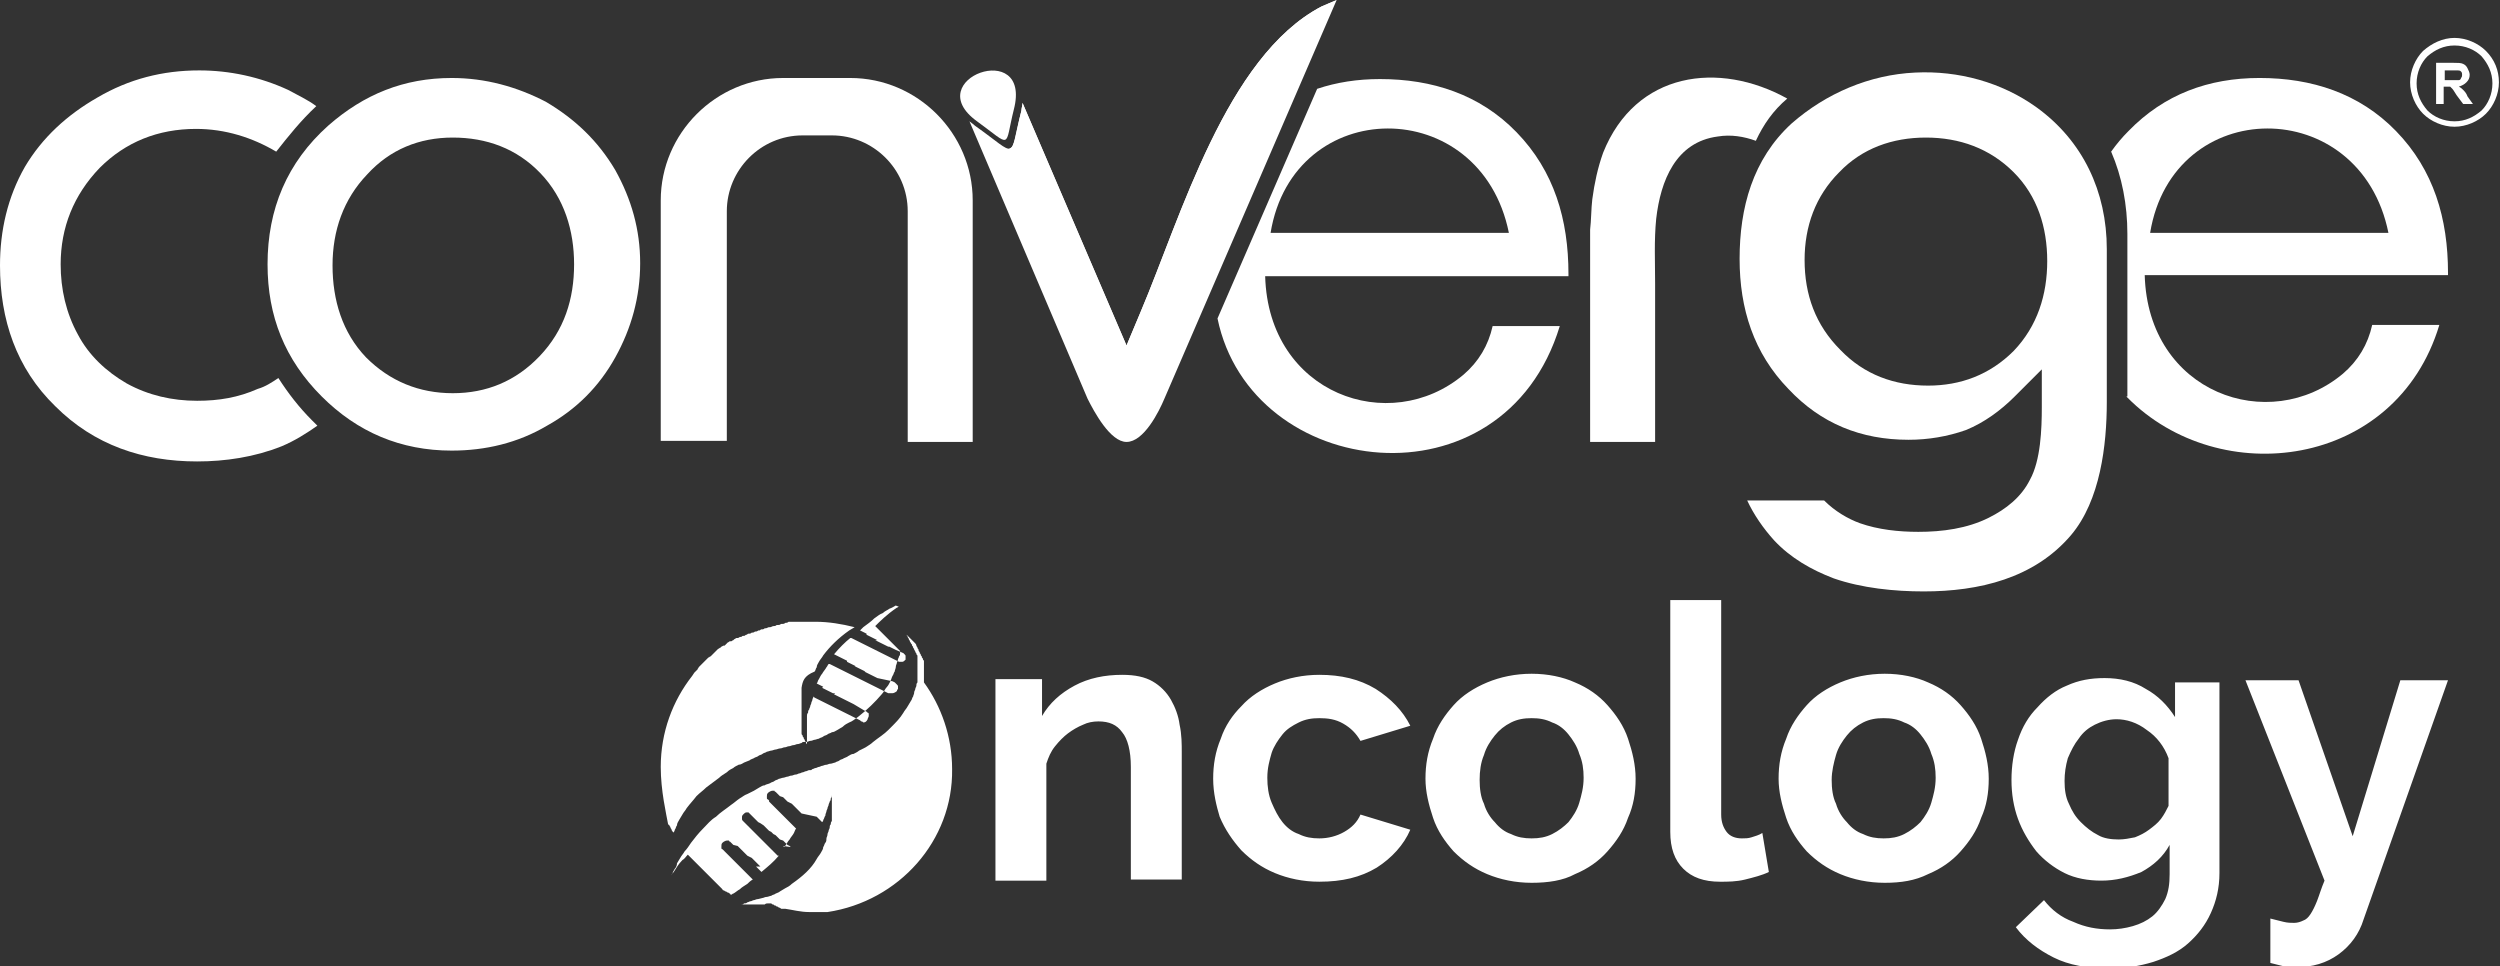
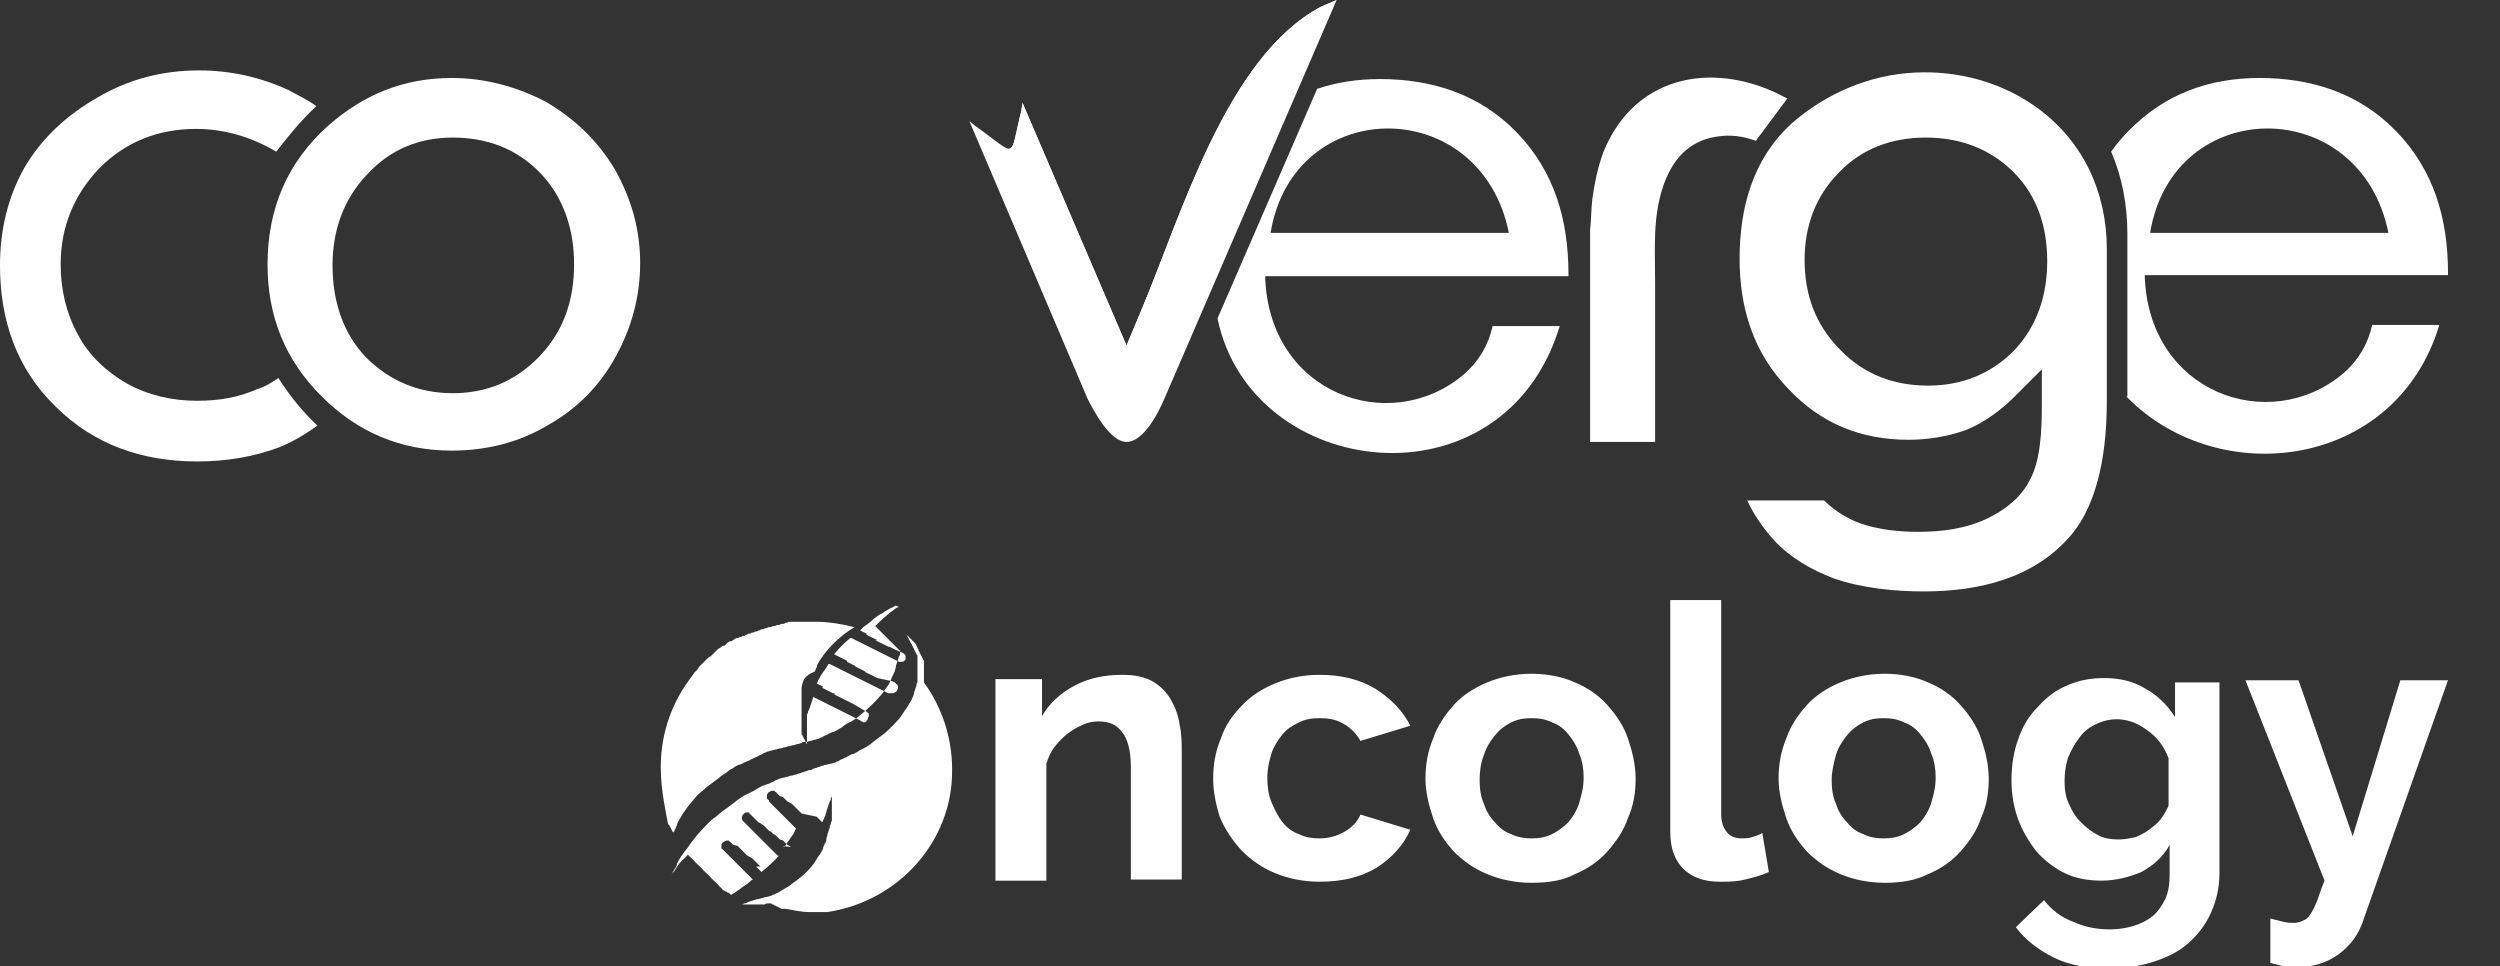
<svg xmlns="http://www.w3.org/2000/svg" version="1.1" id="Layer_1" x="0px" y="0px" viewBox="0 0 230.8 89.2" style="enable-background:new 0 0 230.8 89.2;" xml:space="preserve">
  <rect x="0" y="0" width="230.8" height="89.2" fill="#333333" stroke="none" />
  <style type="text/css">
	.st0{fill-rule:evenodd;clip-rule:evenodd;fill:#FFFFFF;}
	.st1{fill:#FFFFFF;}
</style>
  <g>
    <path class="st0" d="M220.5,21.5h-22C200.6,8.7,217.9,8.6,220.5,21.5 M196.3,36.6l0.1,0.1c8.5,8.6,24.8,6.6,28.8-6.7l-6.2,0   c-0.4,1.8-1.3,3.3-2.7,4.5c-6.8,5.7-18,1.8-18.3-9.1h28l0-0.2c0-5-1.3-9.5-4.8-13.1c-3.4-3.5-7.8-4.9-12.6-4.9   c-4.7,0-8.8,1.5-12.1,4.9c-0.6,0.6-1.1,1.2-1.6,1.9c1,2.3,1.5,4.9,1.5,7.6V36.6z" />
    <path class="st0" d="M177.8,12.7c3.1,0,5.9,1,8.1,3.2c2.2,2.2,3.1,5.1,3.1,8.2c0,3.1-0.9,6-3.1,8.3c-2.2,2.2-4.9,3.2-7.9,3.2   c-3.1,0-5.9-1-8.1-3.3c-2.3-2.3-3.3-5.1-3.3-8.3c0-3.1,1-5.9,3.2-8.1C171.9,13.7,174.7,12.7,177.8,12.7 M168.4,46.2h-7.1   c0.6,1.3,1.5,2.6,2.5,3.7c1.5,1.6,3.4,2.7,5.5,3.5c2.6,0.9,5.6,1.2,8.3,1.2c5.1,0,10.2-1.2,13.6-5.2c2.7-3.2,3.3-8.3,3.3-12.3V23   c0-5.3-2.2-10-6.5-13.1c-3.2-2.3-7.2-3.4-11.2-3.2c-4.2,0.2-8.2,1.9-11.4,4.7c-3.6,3.3-4.8,7.8-4.8,12.5c0,4.6,1.3,8.7,4.5,12   c3,3.2,6.7,4.7,11.1,4.7c1.8,0,3.6-0.3,5.3-0.9c1.7-0.7,3.2-1.8,4.5-3.1l2.5-2.5v3.5c0,2-0.1,4.9-1.1,6.7c-0.8,1.6-2.2,2.7-3.8,3.5   c-2,1-4.3,1.3-6.5,1.3c-1.8,0-3.7-0.2-5.4-0.8C170.6,47.9,169.4,47.2,168.4,46.2z" />
-     <path class="st0" d="M165,9.1c-6.3-3.5-14-2.5-17,5c-0.5,1.4-0.8,2.8-1,4.3c-0.1,0.8-0.1,2-0.2,2.8v19.6h6l0-12.9l0-1.7   c0-2-0.1-4,0.1-6c0.4-3.5,1.8-7.1,5.7-7.6c1.2-0.2,2.4,0,3.5,0.4C162.8,11.5,163.7,10.2,165,9.1" />
+     <path class="st0" d="M165,9.1c-6.3-3.5-14-2.5-17,5c-0.5,1.4-0.8,2.8-1,4.3c-0.1,0.8-0.1,2-0.2,2.8v19.6h6l0-12.9l0-1.7   c0-2-0.1-4,0.1-6c0.4-3.5,1.8-7.1,5.7-7.6c1.2-0.2,2.4,0,3.5,0.4" />
    <path class="st0" d="M89.5,11.2l10.9,25.6c0.6,1.2,2.1,4,3.6,4c1.6,0,3-2.8,3.5-4L123.4,0c-0.5,0.2-0.9,0.4-1.4,0.6   c-8.8,4.6-13,19.5-16.7,28.2l-1.3,3.1L94.4,9.5c0,0.2-0.1,0.5-0.1,0.7c-1.2,4.6-0.2,4.3-4.3,1.4C89.8,11.4,89.6,11.3,89.5,11.2" />
    <path class="st0" d="M123.4,0c-0.5,0.2-0.9,0.4-1.4,0.6c-8.8,4.6-13,19.5-16.7,28.2l-1.3,3.1L94.4,9.5c0,0.2-0.1,0.5-0.1,0.7   c-0.6,2.4-0.6,3.4-1.1,3.5c0,0.1,0,0.1,0.1,0.1c0,0,8.9,20.7,9.4,21.9c0.5,1.2,1.8,1.4,2.8-0.9c1-2.3,7.9-18.4,10.2-24   C117.7,5.5,122.9,0.4,123.4,0" />
    <path class="st0" d="M41.8,12.7c3.1,0,5.9,1,8.1,3.3c2.2,2.3,3.1,5.3,3.1,8.4c0,3.2-0.9,6.1-3.2,8.5c-2.2,2.3-4.9,3.4-8,3.4   c-3.1,0-5.8-1.1-8-3.3c-2.2-2.3-3.1-5.3-3.1-8.5c0-3.2,1-6.1,3.2-8.4C36,13.8,38.7,12.7,41.8,12.7 M41.7,7.2   c-4.4,0-8.1,1.5-11.4,4.4c-3.8,3.4-5.6,7.7-5.6,12.8c0,4.8,1.6,8.8,5,12.2c3.3,3.3,7.3,5,12,5c3.1,0,6.1-0.7,8.8-2.3   c2.7-1.5,4.8-3.6,6.3-6.3c1.5-2.7,2.3-5.6,2.3-8.7c0-3.1-0.8-5.9-2.3-8.6c-1.6-2.7-3.7-4.7-6.4-6.3C47.7,8,44.8,7.2,41.7,7.2z" />
    <path class="st0" d="M29.2,9.8c-0.8-0.6-1.7-1-2.6-1.5c-2.6-1.2-5.4-1.8-8.2-1.8C15,6.5,11.9,7.3,9,9c-2.8,1.6-5.1,3.7-6.7,6.4   C0.7,18.2,0,21.3,0,24.5c0,5,1.5,9.5,5.1,13c3.6,3.6,8.1,5.1,13.1,5.1c2.6,0,5.3-0.4,7.8-1.4c1.2-0.5,2.3-1.2,3.3-1.9   c-0.2-0.2-0.3-0.3-0.5-0.5c-1.2-1.2-2.2-2.5-3.1-3.9c-0.6,0.4-1.2,0.8-1.9,1c-1.8,0.8-3.6,1.1-5.6,1.1c-2.3,0-4.5-0.5-6.5-1.6   c-1.9-1.1-3.5-2.6-4.5-4.5c-1.1-2-1.6-4.2-1.6-6.5c0-3.4,1.2-6.4,3.6-8.9c2.4-2.4,5.4-3.6,8.9-3.6c2.7,0,5.2,0.8,7.4,2.1   C26.6,12.6,27.8,11.1,29.2,9.8" />
-     <path class="st0" d="M89.8,40.8V18.5c0-6.2-5.1-11.3-11.3-11.3h-6.2C66.1,7.2,61,12.3,61,18.5v22.2h6.1V19.5c0-3.8,3.1-7,7-7h2.7   c3.8,0,7,3.1,7,7v21.3H89.8z" />
-     <path class="st0" d="M93.6,10.1c1.7-6.6-8.8-2.8-3.4,1.1C93.5,13.6,92.7,13.7,93.6,10.1" />
    <path class="st0" d="M139.3,21.5h-22C119.4,8.7,136.7,8.6,139.3,21.5 M112.4,29.4c3.1,15,26.4,17.8,31.6,0.7l-6.2,0   c-0.4,1.8-1.3,3.3-2.7,4.5c-6.8,5.7-18,1.8-18.3-9.1h28l0-0.2c0-5-1.3-9.5-4.8-13.1c-3.4-3.5-7.8-4.9-12.6-4.9   c-2.1,0-4,0.3-5.8,0.9L112.4,29.4z" />
-     <path class="st1" d="M229.1,5.2c-0.6-0.6-1.5-1-2.5-1c-1,0-1.8,0.4-2.5,1c-0.6,0.6-1,1.5-1,2.5c0,1,0.4,1.8,1,2.5   c0.6,0.6,1.5,1,2.5,1c1,0,1.8-0.4,2.5-1c0.6-0.6,1-1.5,1-2.5C230.1,6.7,229.7,5.9,229.1,5.2 M225.7,7.4h0.6c0.4,0,0.6,0,0.7,0   c0.1,0,0.2-0.1,0.2-0.2c0.1-0.1,0.1-0.2,0.1-0.3c0-0.1,0-0.2-0.1-0.3c-0.1-0.1-0.2-0.1-0.3-0.1c-0.1,0-0.2,0-0.6,0h-0.6V7.4z    M224.9,9.6V5.8h1.6c0.4,0,0.7,0,0.9,0.1c0.2,0.1,0.3,0.2,0.4,0.4c0.1,0.2,0.2,0.4,0.2,0.6c0,0.3-0.1,0.5-0.3,0.7   c-0.2,0.2-0.4,0.3-0.7,0.4c0.2,0.1,0.3,0.2,0.4,0.3c0.1,0.1,0.3,0.3,0.4,0.6l0.5,0.7h-0.9l-0.6-0.8c-0.2-0.3-0.3-0.5-0.4-0.6   c-0.1-0.1-0.1-0.1-0.2-0.2c-0.1,0-0.2,0-0.4,0h-0.2v1.6H224.9z M226.6,3.5c1.1,0,2.2,0.5,2.9,1.2c0.8,0.8,1.2,1.8,1.2,2.9   c0,1.1-0.5,2.2-1.2,2.9c-0.7,0.7-1.8,1.2-2.9,1.2c-1.1,0-2.2-0.5-2.9-1.2c-0.7-0.7-1.2-1.8-1.2-2.9c0-1.1,0.5-2.2,1.2-2.9   C224.5,4,225.5,3.5,226.6,3.5z" />
    <path class="st1" d="M209.6,84.8c0.4,0.1,0.8,0.2,1.2,0.3c0.4,0.1,0.7,0.1,1,0.1c0.3,0,0.6-0.1,0.8-0.2c0.3-0.1,0.5-0.3,0.7-0.6   c0.2-0.3,0.4-0.7,0.6-1.2c0.2-0.5,0.4-1.2,0.7-1.9l-7.3-18.5h4.9l5,14.4l4.4-14.4h4.4l-7.8,22.1c-0.4,1.3-1.2,2.4-2.3,3.2   c-1.1,0.8-2.4,1.2-4,1.2c-0.4,0-0.8,0-1.1-0.1c-0.4-0.1-0.8-0.2-1.2-0.3V84.8z M195.6,77.5c0.5,0,1-0.1,1.5-0.2   c0.5-0.2,0.9-0.4,1.3-0.7c0.4-0.3,0.8-0.6,1.1-1c0.3-0.4,0.5-0.8,0.7-1.2V70c-0.4-1.1-1.1-2-2-2.6c-0.9-0.7-1.9-1-2.8-1   c-0.7,0-1.4,0.2-2,0.5c-0.6,0.3-1.1,0.7-1.5,1.3c-0.4,0.5-0.7,1.1-1,1.8c-0.2,0.7-0.3,1.4-0.3,2.1c0,0.8,0.1,1.5,0.4,2.1   c0.3,0.7,0.6,1.2,1.1,1.7c0.5,0.5,1,0.9,1.6,1.2C194.2,77.4,194.9,77.5,195.6,77.5z M194,81.3c-1.2,0-2.4-0.2-3.4-0.7   c-1-0.5-1.9-1.2-2.6-2c-0.7-0.9-1.3-1.9-1.7-3c-0.4-1.1-0.6-2.3-0.6-3.6c0-1.3,0.2-2.6,0.6-3.7c0.4-1.2,1-2.2,1.8-3   c0.8-0.9,1.7-1.6,2.7-2c1.1-0.5,2.2-0.7,3.5-0.7c1.4,0,2.7,0.3,3.8,1c1.1,0.6,2,1.5,2.7,2.6v-3.2h4.1v17.6c0,1.4-0.3,2.6-0.8,3.7   c-0.5,1.1-1.2,2-2.1,2.8c-0.9,0.8-2,1.3-3.2,1.7c-1.3,0.4-2.6,0.6-4.1,0.6c-2,0-3.7-0.3-5.1-1c-1.4-0.7-2.6-1.6-3.5-2.8l2.6-2.5   c0.7,0.9,1.6,1.6,2.7,2c1.1,0.5,2.2,0.7,3.4,0.7c0.7,0,1.4-0.1,2.1-0.3c0.7-0.2,1.3-0.5,1.8-0.9c0.5-0.4,0.9-1,1.2-1.6   c0.3-0.7,0.4-1.4,0.4-2.3V78c-0.6,1.1-1.5,1.9-2.6,2.5C196.5,81,195.3,81.3,194,81.3z M169.1,72c0,0.8,0.1,1.6,0.4,2.2   c0.2,0.7,0.6,1.3,1,1.7c0.4,0.5,0.9,0.9,1.5,1.1c0.6,0.3,1.2,0.4,1.9,0.4c0.7,0,1.3-0.1,1.9-0.4c0.6-0.3,1.1-0.7,1.5-1.1   c0.4-0.5,0.8-1.1,1-1.8c0.2-0.7,0.4-1.4,0.4-2.3c0-0.8-0.1-1.5-0.4-2.2c-0.2-0.7-0.6-1.3-1-1.8c-0.4-0.5-0.9-0.9-1.5-1.1   c-0.6-0.3-1.2-0.4-1.9-0.4c-0.7,0-1.3,0.1-1.9,0.4c-0.6,0.3-1.1,0.7-1.5,1.2c-0.4,0.5-0.8,1.1-1,1.8   C169.3,70.4,169.1,71.2,169.1,72z M174,81.5c-1.5,0-2.9-0.3-4.1-0.8c-1.2-0.5-2.2-1.2-3.1-2.1c-0.8-0.9-1.5-1.9-1.9-3.1   c-0.4-1.2-0.7-2.4-0.7-3.6c0-1.3,0.2-2.5,0.7-3.7c0.4-1.2,1.1-2.2,1.9-3.1c0.8-0.9,1.9-1.6,3.1-2.1c1.2-0.5,2.6-0.8,4.1-0.8   s2.9,0.3,4,0.8c1.2,0.5,2.2,1.2,3,2.1c0.8,0.9,1.5,1.9,1.9,3.1c0.4,1.2,0.7,2.4,0.7,3.7c0,1.3-0.2,2.5-0.7,3.6   c-0.4,1.2-1.1,2.2-1.9,3.1c-0.8,0.9-1.8,1.6-3,2.1C176.8,81.3,175.5,81.5,174,81.5z M154.2,55.4h4.7v19.8c0,0.7,0.2,1.2,0.5,1.6   c0.3,0.4,0.8,0.6,1.4,0.6c0.3,0,0.6,0,0.9-0.1c0.3-0.1,0.7-0.2,1-0.4l0.6,3.6c-0.6,0.3-1.4,0.5-2.2,0.7c-0.8,0.2-1.6,0.2-2.3,0.2   c-1.5,0-2.6-0.4-3.4-1.2c-0.8-0.8-1.2-1.9-1.2-3.4V55.4z M136.6,72c0,0.8,0.1,1.6,0.4,2.2c0.2,0.7,0.6,1.3,1,1.7   c0.4,0.5,0.9,0.9,1.5,1.1c0.6,0.3,1.2,0.4,1.9,0.4c0.7,0,1.3-0.1,1.9-0.4c0.6-0.3,1.1-0.7,1.5-1.1c0.4-0.5,0.8-1.1,1-1.8   c0.2-0.7,0.4-1.4,0.4-2.3c0-0.8-0.1-1.5-0.4-2.2c-0.2-0.7-0.6-1.3-1-1.8c-0.4-0.5-0.9-0.9-1.5-1.1c-0.6-0.3-1.2-0.4-1.9-0.4   c-0.7,0-1.3,0.1-1.9,0.4c-0.6,0.3-1.1,0.7-1.5,1.2c-0.4,0.5-0.8,1.1-1,1.8C136.7,70.4,136.6,71.2,136.6,72z M141.4,81.5   c-1.5,0-2.9-0.3-4.1-0.8c-1.2-0.5-2.2-1.2-3.1-2.1c-0.8-0.9-1.5-1.9-1.9-3.1c-0.4-1.2-0.7-2.4-0.7-3.6c0-1.3,0.2-2.5,0.7-3.7   c0.4-1.2,1.1-2.2,1.9-3.1c0.8-0.9,1.9-1.6,3.1-2.1c1.2-0.5,2.6-0.8,4.1-0.8c1.5,0,2.9,0.3,4,0.8c1.2,0.5,2.2,1.2,3,2.1   c0.8,0.9,1.5,1.9,1.9,3.1c0.4,1.2,0.7,2.4,0.7,3.7c0,1.3-0.2,2.5-0.7,3.6c-0.4,1.2-1.1,2.2-1.9,3.1c-0.8,0.9-1.8,1.6-3,2.1   C144.3,81.3,142.9,81.5,141.4,81.5z M112,71.9c0-1.3,0.2-2.5,0.7-3.7c0.4-1.2,1.1-2.2,1.9-3c0.8-0.9,1.9-1.6,3.1-2.1   c1.2-0.5,2.6-0.8,4.1-0.8c2,0,3.7,0.4,5.2,1.3c1.4,0.9,2.5,2,3.2,3.4l-4.6,1.4c-0.4-0.7-0.9-1.2-1.6-1.6c-0.7-0.4-1.4-0.5-2.2-0.5   c-0.7,0-1.3,0.1-1.9,0.4c-0.6,0.3-1.1,0.6-1.5,1.1c-0.4,0.5-0.8,1.1-1,1.7c-0.2,0.7-0.4,1.4-0.4,2.3c0,0.8,0.1,1.6,0.4,2.3   c0.3,0.7,0.6,1.3,1,1.8c0.4,0.5,0.9,0.9,1.5,1.1c0.6,0.3,1.2,0.4,1.9,0.4c0.8,0,1.6-0.2,2.3-0.6c0.7-0.4,1.2-0.9,1.5-1.6l4.6,1.4   c-0.6,1.4-1.7,2.6-3.1,3.5c-1.5,0.9-3.2,1.3-5.3,1.3c-1.5,0-2.9-0.3-4.1-0.8c-1.2-0.5-2.2-1.2-3.1-2.1c-0.8-0.9-1.5-1.9-2-3.1   C112.3,74.4,112,73.2,112,71.9z M109.1,81.2h-4.7V70.8c0-1.5-0.3-2.6-0.8-3.2c-0.5-0.7-1.2-1-2.2-1c-0.5,0-1,0.1-1.4,0.3   c-0.5,0.2-1,0.5-1.4,0.8c-0.4,0.3-0.8,0.7-1.2,1.2c-0.4,0.5-0.6,1-0.8,1.6v10.8h-4.7V62.7h4.3v3.4c0.7-1.2,1.7-2.1,3-2.8   c1.3-0.7,2.8-1,4.4-1c1.2,0,2.1,0.2,2.8,0.6c0.7,0.4,1.3,1,1.7,1.7c0.4,0.7,0.7,1.5,0.8,2.3c0.2,0.9,0.2,1.8,0.2,2.6V81.2z" />
    <path class="st1" d="M74,63.5c0,0.1,0,0.2,0,0.3c0,0.1,0,0.2,0,0.3c0,0.1,0,0.2,0,0.3c0,0.1,0,0.2,0,0.3c0,0.1,0,0.2,0,0.2   c0,0.1,0,0.2,0,0.2c0,0.1,0,0.2,0,0.2c0,0.1,0,0.2,0,0.2c0,0.1,0,0.2,0,0.2c0,0.1,0,0.1,0,0.2c0,0.1,0,0.1,0,0.2c0,0.1,0,0.1,0,0.2   c0,0.1,0,0.1,0,0.2c0,0.1,0,0.1,0,0.2c0,0.1,0,0.1,0,0.2c0,0.1,0,0.1,0,0.2c0,0.1,0,0.1,0,0.2c0,0.1,0,0.1,0,0.2c0,0.1,0,0.1,0,0.2   c0,0.1,0,0.1,0.1,0.2c0,0.1,0,0.1,0.1,0.2c0,0.1,0,0.1,0.1,0.2c0,0.1,0,0.1,0.1,0.2c0,0.1,0,0.1,0.1,0.2c0,0.1,0,0.1,0,0.1   c0,0,0-0.1,0-0.1c0-0.1,0-0.1,0-0.2c0-0.1,0-0.1,0-0.2c0-0.1,0-0.2,0-0.2c0-0.1,0-0.2,0-0.2c0-0.1,0-0.2,0-0.2c0-0.1,0-0.2,0-0.2   c0-0.1,0-0.2,0-0.2c0-0.1,0-0.2,0-0.3c0-0.1,0-0.2,0-0.3c0-0.1,0-0.2,0-0.3c0-0.1,0-0.2,0-0.3c0-0.1,0-0.2,0.1-0.3   c0-0.1,0-0.2,0.1-0.3c0-0.1,0.1-0.2,0.1-0.3c0-0.1,0.1-0.2,0.1-0.3c0-0.1,0.1-0.2,0.1-0.3c0-0.1,0.1-0.2,0.1-0.3l0.1,0.1l0.2,0.1   l0.2,0.1l0.2,0.1l0.2,0.1l0.2,0.1l0.2,0.1l0.2,0.1l0.2,0.1l0.2,0.1l0.2,0.1l0.2,0.1l0.2,0.1l0.2,0.1l0.2,0.1l0.2,0.1l0.2,0.1   l0.2,0.1l0.2,0.1l0.2,0.1l0.2,0.1l0.2,0.1l0.1,0.1c0,0,0,0,0,0c0.1,0,0.1,0,0.2,0.1c0,0,0,0,0,0c0.2,0,0.3-0.1,0.4-0.3   c0-0.1,0.1-0.2,0.1-0.3c0-0.1,0-0.1,0-0.2c0-0.1-0.1-0.1-0.1-0.1c0,0-0.1-0.1-0.1-0.1l0,0l-0.2-0.1L78.8,65l-0.2-0.1l-0.2-0.1   l-0.2-0.1l-0.2-0.1L78,64.6l-0.2-0.1l-0.2-0.1l-0.2-0.1l-0.2-0.1l-0.2-0.1L77.1,64L76.9,64l-0.2-0.1l-0.2-0.1l-0.2-0.1l-0.2-0.1   l-0.2-0.1L76,63.4l-0.2-0.1l-0.2-0.1l-0.2-0.1l0,0c0.1-0.1,0.1-0.3,0.2-0.4c0.1-0.2,0.2-0.4,0.3-0.5c0.1-0.2,0.3-0.4,0.4-0.6   c0.1-0.1,0.1-0.2,0.2-0.3l0.1,0l0.2,0.1l0.2,0.1l0.2,0.1l0.2,0.1l0.2,0.1l0.2,0.1l0.2,0.1l0.2,0.1l0.2,0.1l0.2,0.1l0.2,0.1l0.2,0.1   l0.2,0.1l0.2,0.1l0.2,0.1l0.2,0.1l0.2,0.1l0.2,0.1l0.2,0.1l0.2,0.1l0.2,0.1l0.2,0.1l0.2,0.1l0.2,0.1l0.2,0.1l0.2,0.1l0.2,0.1l0.1,0   c0,0,0.1,0,0.1,0c0,0,0.1,0,0.1,0c0,0,0.1,0,0.1,0c0.1,0,0.3-0.1,0.4-0.2c0,0,0-0.1,0.1-0.2c0-0.1,0-0.2,0-0.2c0-0.1,0-0.1-0.1-0.2   c0,0-0.1-0.1-0.1-0.1c0,0,0,0,0,0l-0.1-0.1l-0.2-0.1L81,62.6l-0.2-0.1l-0.2-0.1l-0.2-0.1l-0.2-0.1l-0.2-0.1l-0.2-0.1L79.9,62   l-0.2-0.1l-0.2-0.1l-0.2-0.1l-0.2-0.1l-0.2-0.1L79,61.5l-0.2-0.1l-0.2-0.1l-0.2-0.1l-0.2-0.1L78.2,61l-0.2-0.1l-0.2-0.1l-0.2-0.1   l-0.2-0.1l-0.2-0.1l-0.2-0.1l0,0c0.5-0.6,1-1.1,1.5-1.5l0.1,0l0.2,0.1l0.2,0.1l0.2,0.1l0.2,0.1l0.2,0.1l0.2,0.1l0.2,0.1l0.2,0.1   l0.2,0.1l0.2,0.1l0.2,0.1l0.2,0.1l0.2,0.1l0.2,0.1l0.2,0.1l0.2,0.1l0.2,0.1l0.2,0.1l0.2,0.1l0.2,0.1l0.2,0.1l0.2,0.1l0,0   c0,0,0.1,0,0.1,0c0,0,0.1,0,0.1,0c0,0,0.1,0,0.1,0c0.1,0,0.2-0.1,0.3-0.2c0,0,0-0.1,0-0.1c0-0.1,0-0.2,0-0.2c0-0.1,0-0.1-0.1-0.2   c0,0-0.1-0.1-0.1-0.1c0,0,0,0,0,0L82.7,60l-0.2-0.1l-0.2-0.1l-0.2-0.1L82,59.7l-0.2-0.1l-0.2-0.1l-0.2-0.1l-0.2-0.1l-0.2-0.1   l-0.2-0.1L81,59.1L80.8,59l-0.2-0.1l-0.2-0.1l-0.2-0.1l-0.2-0.1L80,58.5l-0.2-0.1l-0.2-0.1l-0.2-0.1l0,0c0.1-0.1,0.2-0.2,0.3-0.3   c0.4-0.3,0.7-0.5,1-0.8c0.3-0.2,0.5-0.4,0.8-0.5c0.2-0.2,0.5-0.3,0.6-0.4c0.3-0.1,0.4-0.2,0.6-0.3C82.9,56,83,56,83,56   c-0.1,0-0.1,0.1-0.2,0.1c-0.9,0.6-1.6,1.3-2,1.7c0,0,0.1,0.1,0.1,0.1c0,0,0.1,0.1,0.1,0.1c0,0,0.1,0.1,0.1,0.1c0,0,0.1,0.1,0.1,0.1   c0,0,0.1,0.1,0.1,0.1c0,0,0.1,0.1,0.1,0.1c0,0,0.1,0.1,0.1,0.1c0,0,0.1,0.1,0.1,0.1c0,0,0.1,0.1,0.1,0.1c0,0,0.1,0.1,0.1,0.1   c0,0,0.1,0.1,0.1,0.1c0,0,0.1,0.1,0.1,0.1c0,0,0.1,0.1,0.1,0.1c0,0,0.1,0.1,0.1,0.1c0,0,0.1,0.1,0.1,0.1c0,0,0.1,0.1,0.1,0.1   c0,0,0.1,0.1,0.1,0.1c0,0,0.1,0.1,0.1,0.1c0,0,0.1,0.1,0.1,0.1c0,0,0.1,0.1,0.1,0.1c0,0,0.1,0.1,0.1,0.1c0,0,0.1,0.1,0.1,0.1   c0,0,0.1,0.1,0.1,0.1l0,0c0,0.1,0,0.2,0,0.2c0,0.1,0,0.2-0.1,0.3c0,0.1-0.1,0.2-0.1,0.3c0,0.1-0.1,0.2-0.1,0.3   c0,0.1-0.1,0.2-0.1,0.4c0,0.1-0.1,0.3-0.1,0.4c-0.1,0.1-0.1,0.3-0.2,0.4c-0.1,0.2-0.1,0.3-0.2,0.5c-0.1,0.2-0.2,0.4-0.3,0.5   c-0.2,0.2-0.3,0.5-0.5,0.7c-0.6,0.7-1.3,1.4-2.2,2.1c-0.3,0.2-0.5,0.4-0.8,0.5c-0.2,0.1-0.4,0.2-0.6,0.4c-0.2,0.1-0.3,0.2-0.5,0.3   c-0.2,0.1-0.3,0.2-0.5,0.2c-0.1,0.1-0.3,0.1-0.4,0.2c-0.1,0.1-0.3,0.1-0.4,0.2c-0.1,0.1-0.3,0.1-0.4,0.2c-0.1,0-0.3,0.1-0.4,0.1   c-0.1,0-0.2,0.1-0.4,0.1c-0.1,0-0.2,0.1-0.4,0.1c-0.1,0-0.1,0-0.2,0c-0.1,0-0.1,0-0.2,0.1c-0.1,0-0.2,0.1-0.4,0.1   c-0.1,0-0.2,0.1-0.4,0.1c-0.1,0-0.2,0.1-0.4,0.1c-0.1,0-0.2,0.1-0.4,0.1c-0.1,0-0.2,0.1-0.4,0.1c-0.1,0-0.3,0.1-0.4,0.1   c-0.1,0-0.3,0.1-0.4,0.1c-0.1,0-0.3,0.1-0.4,0.1c-0.1,0.1-0.3,0.1-0.4,0.2c-0.1,0.1-0.3,0.1-0.4,0.2c-0.1,0.1-0.3,0.1-0.4,0.2   c-0.2,0.1-0.3,0.1-0.4,0.2c-0.2,0.1-0.3,0.1-0.5,0.2c-0.2,0.1-0.3,0.2-0.5,0.2c-0.2,0.1-0.4,0.2-0.5,0.3c-0.2,0.1-0.4,0.2-0.6,0.4   c-0.3,0.2-0.5,0.3-0.7,0.5c-0.4,0.3-0.8,0.6-1.2,0.9c-0.3,0.3-0.6,0.5-0.9,0.8c-0.3,0.4-0.6,0.7-0.9,1.1c-0.1,0.2-0.3,0.4-0.4,0.6   c-0.1,0.2-0.2,0.3-0.3,0.5c-0.1,0.2-0.2,0.3-0.2,0.5c-0.1,0.1-0.1,0.3-0.2,0.4c0,0.1-0.1,0.2-0.1,0.3c0,0,0-0.1-0.1-0.1   c0-0.1-0.1-0.1-0.1-0.2c0-0.1-0.1-0.1-0.1-0.2c0-0.1-0.1-0.1-0.1-0.2l-0.1-0.1l0,0.1C61.5,75.1,61,73,61,70.8   c0-3.2,1.1-6.1,2.9-8.4l0.2-0.3c0.1-0.1,0.1-0.1,0.2-0.2l0.1-0.1c0-0.1,0.1-0.1,0.1-0.2l0.1-0.1c0,0,0.1-0.1,0.1-0.1l0.1-0.1   c0.1-0.1,0.1-0.1,0.2-0.2l0.1-0.1c0.1-0.1,0.1-0.1,0.2-0.2l0.1-0.1c0.1,0,0.1-0.1,0.2-0.1l0.1-0.1c0.1-0.1,0.1-0.1,0.2-0.2l0.1-0.1   c0.1-0.1,0.1-0.1,0.2-0.2l0.1-0.1c0.1,0,0.1-0.1,0.2-0.1l0.1-0.1l0.2-0.1l0.1,0c0.1-0.1,0.1-0.1,0.2-0.2l0.1-0.1   c0.1,0,0.1-0.1,0.2-0.1l0.1,0c0.1,0,0.1-0.1,0.2-0.1l0.1-0.1c0.1,0,0.1-0.1,0.2-0.1l0.1,0c0.1,0,0.2-0.1,0.2-0.1l0.1,0   c0.1,0,0.1-0.1,0.2-0.1l0.1,0c0.1,0,0.1-0.1,0.2-0.1l0,0l0,0l0,0c0.1,0,0.1-0.1,0.2-0.1l0.1,0c0.1,0,0.2-0.1,0.2-0.1l0.1,0   c0.1,0,0.2-0.1,0.2-0.1l0.1,0c0.1,0,0.2-0.1,0.2-0.1l0.1,0c0.1,0,0.1-0.1,0.2-0.1l0.1,0c0.1,0,0.2-0.1,0.2-0.1l0.1,0   c0.1,0,0.2-0.1,0.3-0.1l0.1,0c0.1,0,0.2-0.1,0.3-0.1l0,0l0,0c0.1,0,0.2,0,0.3-0.1l0.1,0c0.1,0,0.2,0,0.3-0.1l0.1,0   c0.1,0,0.2,0,0.3-0.1l0,0c0.1,0,0.2,0,0.3-0.1l0,0c0.1,0,0.2,0,0.3,0l0.1,0c0.1,0,0.2,0,0.3,0l0.1,0c0.1,0,0.2,0,0.3,0l0,0l0,0   c0.1,0,0.2,0,0.3,0l0,0c0.1,0,0.2,0,0.3,0l0.1,0c0.1,0,0.2,0,0.3,0l0.1,0c0.1,0,0.2,0,0.3,0c1.2,0,2.4,0.2,3.6,0.5   c-0.2,0.1-0.3,0.2-0.5,0.3c-1,0.7-1.8,1.5-2.4,2.3c-0.1,0.2-0.3,0.4-0.4,0.6c-0.1,0.2-0.2,0.3-0.2,0.5c-0.1,0.1-0.1,0.3-0.2,0.4   C74.2,62.4,74.1,62.9,74,63.5" />
    <path class="st1" d="M76.4,84.2L76.4,84.2L76.4,84.2L76.4,84.2L76.4,84.2L76.4,84.2L76.4,84.2L76.4,84.2L76.4,84.2L76.4,84.2   L76.4,84.2L76.4,84.2L76.4,84.2L76.4,84.2L76.4,84.2L76.4,84.2L76.4,84.2L76.4,84.2L76.4,84.2L76.4,84.2L76.4,84.2L76.4,84.2   c-0.2,0-0.2,0-0.3,0l0,0l0,0l0,0l0,0l0,0l0,0l0,0l0,0l0,0l0,0l0,0l0,0l0,0l0,0l0,0l0,0l0,0l0,0l0,0l0,0l0,0l0,0l0,0l0,0l0,0l0,0   l0,0l0,0l0,0l0,0l0,0l0,0l-0.1,0l-0.1,0l0,0l0,0l0,0l0,0l0,0l0,0l-0.2,0l0,0l0,0l0,0l0,0l0,0l0,0l0,0l0,0l0,0l0,0l0,0l0,0l0,0l0,0   l-0.1,0l0,0l0,0l0,0l0,0l0,0l-0.1,0l-0.1,0l0,0l0,0l0,0l0,0l0,0l0,0l0,0l0,0l0,0l0,0l0,0l0,0l0,0l0,0l0,0l0,0l0,0l0,0l0,0   c-0.1,0-0.1,0-0.2,0l0,0l0,0h0l0,0h0l0,0l0,0l0,0h0l0,0h0h0l0,0h0c-0.1,0-0.1,0-0.2,0l-0.1,0h0h0h0h0h0h0h0h0h0h0h0h0h0h0h0h0h0h0   h0h0h0h0h0h0h0h0h0h0h0h0h0l0,0h0h0h0h0h0h0h0h0h0h0h0h0h0h0h0h0l0,0h0h0h0h0h0h0h0h0h0l0,0h0h0h0h0h0h0h0h0l0,0h0h0h0h0h0h0l0,0h0   h0h0l0,0h0h0l0,0h0h0l0,0h0l0,0h0h0l0,0h0h0l0,0h0h0l0,0h0h0h0l0,0h0h0l0,0h0l0,0h0h0l0,0h0l0,0h0h0l0,0h0h0l0,0h0l0,0h0l0,0h0l0,0   h0l0,0h0h0l0,0h0l0,0h0l0,0h0l0,0h0l0,0h0l0,0l0,0h0h0l0,0h0l0,0h0l0,0l0,0h0l0,0l0,0h0l0,0h0l0,0h0l0,0h0l0,0l0,0h0l0,0l0,0h0l0,0   l0,0l0,0h0l0,0h0l0,0h0l0,0l0,0l0,0h0l0,0l0,0l0,0h0l0,0l0,0l0,0h0l0,0h0l0,0l0,0l0,0l0,0h0l0,0l0,0l0,0l0,0l0,0h0l0,0l0,0l0,0l0,0   l0,0l0,0l0,0l0,0l0,0l0,0l0,0l0,0l0,0l0,0l0,0l0,0l0,0l0,0l0,0l0,0l0,0l0,0h0l0,0l0,0l0,0l0,0l0,0l0,0l0,0l-0.1,0l0,0l0,0l0,0   l-0.1,0l0,0l0,0l0,0c-0.8,0-1.5-0.2-2.2-0.3l0,0l-0.1,0c-0.1,0-0.1,0-0.2,0c-0.1,0-0.1,0-0.2-0.1c-0.1,0-0.1,0-0.2-0.1   c-0.1,0-0.1,0-0.2-0.1c-0.1,0-0.1,0-0.2-0.1c-0.1,0-0.1,0-0.2-0.1c0,0-0.1,0-0.1,0c-0.1,0-0.1,0-0.2,0c-0.1,0-0.2,0-0.3,0.1   c-0.1,0-0.2,0-0.3,0c-0.1,0-0.2,0-0.3,0c-0.1,0-0.2,0-0.3,0c-0.1,0-0.2,0-0.3,0c-0.1,0-0.2,0-0.2,0c-0.1,0-0.2,0-0.2,0   c-0.1,0-0.2,0-0.2,0c-0.1,0-0.2,0-0.2,0c-0.1,0-0.2,0-0.2,0c-0.1,0-0.1,0-0.2,0c-0.1,0-0.1,0-0.2,0c-0.1,0-0.1,0-0.2,0   c-0.1,0-0.1,0-0.2,0c-0.1,0-0.2,0-0.2,0c0,0,0,0,0,0c0,0,0,0,0,0c0.1,0,0.1,0,0.2,0c0.1,0,0.2,0,0.2,0c0.1,0,0.2,0,0.3,0   c0.1,0,0.2,0,0.3,0c0.1,0,0.2,0,0.3-0.1c0.1,0,0.2,0,0.3-0.1c0.1,0,0.2-0.1,0.3-0.1c0.1,0,0.2-0.1,0.3-0.1c0.1,0,0.2-0.1,0.4-0.1   l0,0l0,0l0.4-0.1c0.1,0,0.2-0.1,0.4-0.1c0.1,0,0.3-0.1,0.4-0.1c0.1-0.1,0.3-0.1,0.4-0.2c0.2-0.1,0.3-0.1,0.4-0.2   c0.2-0.1,0.3-0.2,0.5-0.3c0.2-0.1,0.4-0.2,0.6-0.4c1-0.7,1.8-1.4,2.3-2.3c0.1-0.2,0.3-0.4,0.4-0.6c0.1-0.2,0.2-0.3,0.2-0.5   c0.1-0.1,0.1-0.3,0.2-0.4c0.1-0.1,0.1-0.3,0.1-0.4c0-0.1,0.1-0.2,0.1-0.4c0-0.1,0.1-0.2,0.1-0.3c0-0.1,0.1-0.2,0.1-0.3   c0-0.1,0-0.2,0.1-0.3c0-0.1,0-0.2,0.1-0.3c0-0.1,0-0.2,0-0.3c0-0.1,0-0.2,0-0.3c0-0.1,0-0.2,0-0.3c0-0.1,0-0.2,0-0.3   c0-0.1,0-0.2,0-0.3c0-0.1,0-0.2,0-0.3c0-0.1,0-0.2,0-0.2c0-0.1,0-0.2,0-0.2c0-0.1,0-0.2,0-0.2c0-0.1,0-0.2,0-0.2c0-0.1,0-0.2,0-0.2   c0-0.1,0-0.2,0-0.2c0-0.1,0-0.2,0-0.2c0-0.1,0-0.1,0-0.2c0-0.1,0-0.1,0-0.2c0-0.1,0-0.1,0-0.2c0-0.1,0-0.1,0-0.2c0-0.1,0-0.2,0-0.2   c0,0,0-0.1,0-0.1c0,0,0,0.1,0,0.1c0,0.1,0,0.2,0,0.3c0,0.1,0,0.2,0,0.3c0,0.1,0,0.2,0,0.3c0,0.1,0,0.2,0,0.3c0,0.1,0,0.2,0,0.3   c0,0.1,0,0.2,0,0.3c0,0.1,0,0.2-0.1,0.3c0,0.1,0,0.2-0.1,0.3c0,0.1-0.1,0.2-0.1,0.3c0,0.1-0.1,0.2-0.1,0.3c0,0.1-0.1,0.2-0.1,0.3   c0,0.1-0.1,0.2-0.1,0.4c-0.1,0.1-0.1,0.3-0.2,0.4c0,0.1,0,0.1-0.1,0.2l0,0l-0.1-0.1l-0.1-0.1l-0.1-0.1l-0.1-0.1l-0.1-0.1L74,75.1   L73.9,75l-0.1-0.1l-0.1-0.1l-0.1-0.1l-0.1-0.1l-0.1-0.1l-0.1-0.1l-0.1-0.1l-0.1-0.1L72.7,74l-0.1-0.1l-0.1-0.1l-0.1-0.1l-0.1-0.1   L72,73.5l-0.1-0.1l-0.1-0.1l-0.1-0.1l-0.1-0.1l0,0c0,0-0.1,0-0.1-0.1c-0.1,0-0.1,0-0.2,0c-0.1,0-0.3,0.1-0.4,0.2   c-0.1,0.1-0.1,0.2-0.1,0.3c0,0.1,0,0.1,0,0.2c0,0.1,0.1,0.1,0.1,0.1c0,0,0,0,0,0l0.1,0.1L71,74l0.1,0.1l0.1,0.1l0.1,0.1l0.1,0.1   l0.1,0.1l0.1,0.1l0.1,0.1l0.1,0.1l0.1,0.1l0.1,0.1l0.1,0.1l0.1,0.1l0.1,0.1l0.1,0.1l0.1,0.1l0.1,0.1l0.1,0.1l0.1,0.1l0.1,0.1   l0.1,0.1l0.1,0.1l0.1,0.1l0.1,0.1l0.1,0.1l0.1,0.1l0,0c0,0,0,0,0,0c-0.1,0.1-0.1,0.2-0.2,0.4c-0.1,0.2-0.3,0.4-0.4,0.6   c-0.2,0.2-0.3,0.5-0.5,0.7c0,0,0,0,0,0l-0.1-0.1L73,78.2l-0.1-0.1L72.7,78l-0.1-0.1l-0.1-0.1l-0.1-0.1l-0.1-0.1L72,77.5l-0.1-0.1   l-0.1-0.1l-0.1-0.1l-0.1-0.1L71.4,77l-0.1-0.1l-0.1-0.1L71,76.7l-0.1-0.1l-0.1-0.1l-0.1-0.1l-0.1-0.1l-0.1-0.1L70.2,76L70,75.9   l-0.1-0.1l-0.1-0.1l-0.1-0.1l-0.1-0.1l-0.1-0.1l-0.1-0.1l-0.1-0.1l-0.1-0.1l0,0c0,0-0.1-0.1-0.1-0.1c-0.1,0-0.1,0-0.2,0   c-0.1,0-0.2,0.1-0.3,0.2c-0.1,0.1-0.1,0.2-0.1,0.2c0,0.1,0,0.1,0,0.2c0,0.1,0,0.1,0.1,0.2c0,0,0.1,0.1,0.1,0.1l0,0l0.1,0.1l0.1,0.1   l0.1,0.1l0.1,0.1l0.1,0.1l0.1,0.1l0.1,0.1l0.1,0.1l0.1,0.1l0.1,0.1l0.1,0.1l0.1,0.1l0.1,0.1l0.1,0.1l0.1,0.1l0.1,0.1l0.1,0.1   l0.1,0.1l0.1,0.1l0.1,0.1l0.1,0.1l0.1,0.1l0.1,0.1l0.1,0.1l0.1,0.1l0.1,0.1l0.1,0.1l0.1,0.1l0.1,0.1l0.1,0.1l0.1,0.1l0.1,0   c-0.5,0.6-1,1-1.6,1.5l0,0l-0.1-0.1l-0.1-0.1l-0.1-0.1l-0.1-0.1l-0.1-0.1L70.2,80l-0.1-0.1l-0.1-0.1l-0.1-0.1l-0.1-0.1l-0.1-0.1   l-0.1-0.1l-0.1-0.1l-0.1-0.1L69,79l-0.1-0.1l-0.1-0.1l-0.1-0.1l-0.1-0.1l-0.1-0.1l-0.1-0.1l-0.1-0.1l-0.1-0.1l-0.1-0.1L67.7,78   l-0.1-0.1l-0.1-0.1l-0.1-0.1l0,0c0,0-0.1,0-0.1-0.1c-0.1,0-0.1,0-0.2,0c-0.1,0-0.3,0.1-0.4,0.2c-0.1,0.1-0.1,0.2-0.1,0.3   c0,0.1,0,0.1,0,0.2c0,0.1,0.1,0.1,0.1,0.1c0,0,0,0,0,0l0.1,0.1l0.1,0.1l0.1,0.1l0.1,0.1l0.1,0.1l0.1,0.1l0.1,0.1l0.1,0.1l0.1,0.1   l0.1,0.1l0.1,0.1l0.1,0.1l0.1,0.1l0.1,0.1l0.1,0.1l0.1,0.1l0.1,0.1l0.1,0.1l0.1,0.1l0.1,0.1l0.1,0.1l0.1,0.1l0.1,0.1l0.1,0.1   l0.1,0.1l0.1,0.1l0.1,0.1l0.1,0.1c-0.2,0.1-0.4,0.3-0.5,0.4c-0.3,0.2-0.5,0.3-0.7,0.5c-0.2,0.1-0.4,0.3-0.6,0.4   c-0.1,0-0.1,0.1-0.2,0.1c0,0-0.1,0-0.1-0.1c-0.1,0-0.1-0.1-0.2-0.1c-0.1,0-0.1-0.1-0.2-0.1c-0.1,0-0.1-0.1-0.2-0.1   c-0.1,0-0.1-0.1-0.1-0.1c0,0-0.1-0.1-0.1-0.1c0,0-0.1-0.1-0.1-0.1c0,0-0.1-0.1-0.1-0.1c0,0-0.1-0.1-0.1-0.1c0,0-0.1-0.1-0.1-0.1   c0,0-0.1-0.1-0.1-0.1c0,0-0.1-0.1-0.1-0.1c0,0-0.1-0.1-0.1-0.1c0,0-0.1-0.1-0.1-0.1c0,0-0.1-0.1-0.1-0.1c0,0-0.1-0.1-0.1-0.1   c0,0-0.1-0.1-0.1-0.1c0,0-0.1-0.1-0.1-0.1c0,0-0.1-0.1-0.1-0.1c0,0-0.1-0.1-0.1-0.1c0,0-0.1-0.1-0.1-0.1c0,0,0,0-0.1-0.1   c0,0,0,0-0.1-0.1c0,0-0.1-0.1-0.1-0.1c0,0-0.1-0.1-0.1-0.1c0,0-0.1-0.1-0.1-0.1c0,0-0.1-0.1-0.1-0.1c0,0-0.1-0.1-0.1-0.1   c0,0-0.1-0.1-0.1-0.1c0,0-0.1-0.1-0.1-0.1c0,0-0.1-0.1-0.1-0.1c0,0-0.1-0.1-0.1-0.1c0,0-0.1-0.1-0.1-0.1c0,0-0.1-0.1-0.1-0.1   c0,0-0.1-0.1-0.1-0.1c0,0-0.1-0.1-0.1-0.1c0,0-0.1-0.1-0.1-0.1c0,0,0,0,0,0c-0.2,0.2-0.3,0.4-0.5,0.5c-0.4,0.4-0.6,0.8-0.8,1.1   c-0.2,0.2-0.2,0.3-0.2,0.3s0-0.1,0.1-0.2c0-0.1,0.1-0.2,0.2-0.4c0.1-0.1,0.2-0.3,0.2-0.5c0.1-0.2,0.2-0.3,0.3-0.5   c0.1-0.2,0.3-0.4,0.4-0.6c0.2-0.2,0.4-0.5,0.6-0.8c0.3-0.4,0.7-0.9,1.1-1.3c0.4-0.4,0.7-0.8,1.2-1.1c0.4-0.4,0.9-0.7,1.4-1.1   c0.3-0.2,0.5-0.4,0.8-0.6c0.2-0.1,0.4-0.3,0.7-0.4c0.2-0.1,0.4-0.2,0.6-0.3c0.2-0.1,0.3-0.2,0.5-0.3c0.2-0.1,0.3-0.2,0.5-0.2   c0.1-0.1,0.3-0.1,0.5-0.2c0.1-0.1,0.3-0.1,0.4-0.2c0.1-0.1,0.3-0.1,0.4-0.2c0.1,0,0.3-0.1,0.4-0.1c0.1,0,0.3-0.1,0.4-0.1   c0.1,0,0.2-0.1,0.4-0.1c0.1,0,0.2-0.1,0.4-0.1c0.1,0,0.2-0.1,0.3-0.1c0.1,0,0.2-0.1,0.3-0.1c0.1,0,0.2-0.1,0.3-0.1   c0.1,0,0.2-0.1,0.3-0.1c0,0,0.1,0,0.1,0c0.1,0,0.1,0,0.2-0.1c0.1,0,0.2-0.1,0.3-0.1c0.1,0,0.2-0.1,0.3-0.1c0.1,0,0.2-0.1,0.3-0.1   c0.1,0,0.2-0.1,0.4-0.1c0.1,0,0.2-0.1,0.4-0.1c0.1,0,0.3-0.1,0.4-0.1c0.1-0.1,0.3-0.1,0.4-0.2c0.1-0.1,0.3-0.1,0.4-0.2   c0.2-0.1,0.3-0.1,0.4-0.2c0.2-0.1,0.3-0.2,0.5-0.2c0.2-0.1,0.4-0.2,0.5-0.3c0.2-0.1,0.4-0.2,0.6-0.3c0.3-0.2,0.5-0.3,0.7-0.5   c0.5-0.4,1-0.7,1.4-1.1c0.1-0.1,0.2-0.2,0.3-0.3c0.4-0.4,0.8-0.8,1.1-1.3c0.1-0.2,0.3-0.4,0.4-0.6c0.1-0.2,0.2-0.3,0.3-0.5   c0.1-0.1,0.1-0.3,0.2-0.4c0-0.1,0.1-0.2,0.1-0.4c0-0.1,0.1-0.2,0.1-0.3c0-0.1,0.1-0.2,0.1-0.3c0-0.1,0-0.2,0.1-0.3   c0-0.1,0-0.2,0-0.3c0-0.1,0-0.2,0-0.3c0-0.1,0-0.2,0-0.2c0-0.1,0-0.2,0-0.2c0-0.1,0-0.2,0-0.2c0-0.1,0-0.1,0-0.2c0-0.1,0-0.1,0-0.2   c0-0.1,0-0.1,0-0.2c0-0.1,0-0.1,0-0.2c0-0.1,0-0.1,0-0.2c0-0.1,0-0.1,0-0.2c0-0.1,0-0.1-0.1-0.2c0-0.1,0-0.1-0.1-0.2   c0-0.1,0-0.1-0.1-0.2c0-0.1,0-0.1-0.1-0.2c0-0.1,0-0.1-0.1-0.2c0-0.1,0-0.1-0.1-0.2c0-0.1-0.1-0.1-0.1-0.2c0-0.1-0.1-0.1-0.1-0.2   c0-0.1-0.1-0.1-0.1-0.2c0-0.1-0.1-0.1-0.1-0.2c0,0-0.1-0.1-0.1-0.1c0,0,0,0,0.1,0.1c0,0,0.1,0.1,0.1,0.1c0,0,0.1,0.1,0.1,0.1   c0,0,0.1,0.1,0.1,0.1c0,0,0.1,0.1,0.1,0.1c0,0,0.1,0.1,0.1,0.1c0,0,0.1,0.1,0.1,0.1c0,0,0.1,0.1,0.1,0.1c0,0,0.1,0.1,0.1,0.1   c0,0,0.1,0.1,0.1,0.2c0,0.1,0.1,0.1,0.1,0.2c0,0.1,0.1,0.1,0.1,0.2c0,0.1,0,0.1,0.1,0.2c0,0.1,0,0.1,0.1,0.2c0,0.1,0,0.1,0.1,0.2   c0,0.1,0,0.1,0.1,0.2c0,0.1,0,0.1,0.1,0.2c0,0.1,0,0.1,0,0.2c0,0.1,0,0.1,0,0.2c0,0.1,0,0.1,0,0.2c0,0.1,0,0.1,0,0.2   c0,0.1,0,0.1,0,0.2c0,0.1,0,0.2,0,0.2c0,0.1,0,0.2,0,0.2c0,0.1,0,0.2,0,0.3c0,0.1,0,0.2,0,0.3l0,0c1.6,2.2,2.6,5,2.6,8   C88,77.6,83,83.2,76.4,84.2" />
  </g>
</svg>